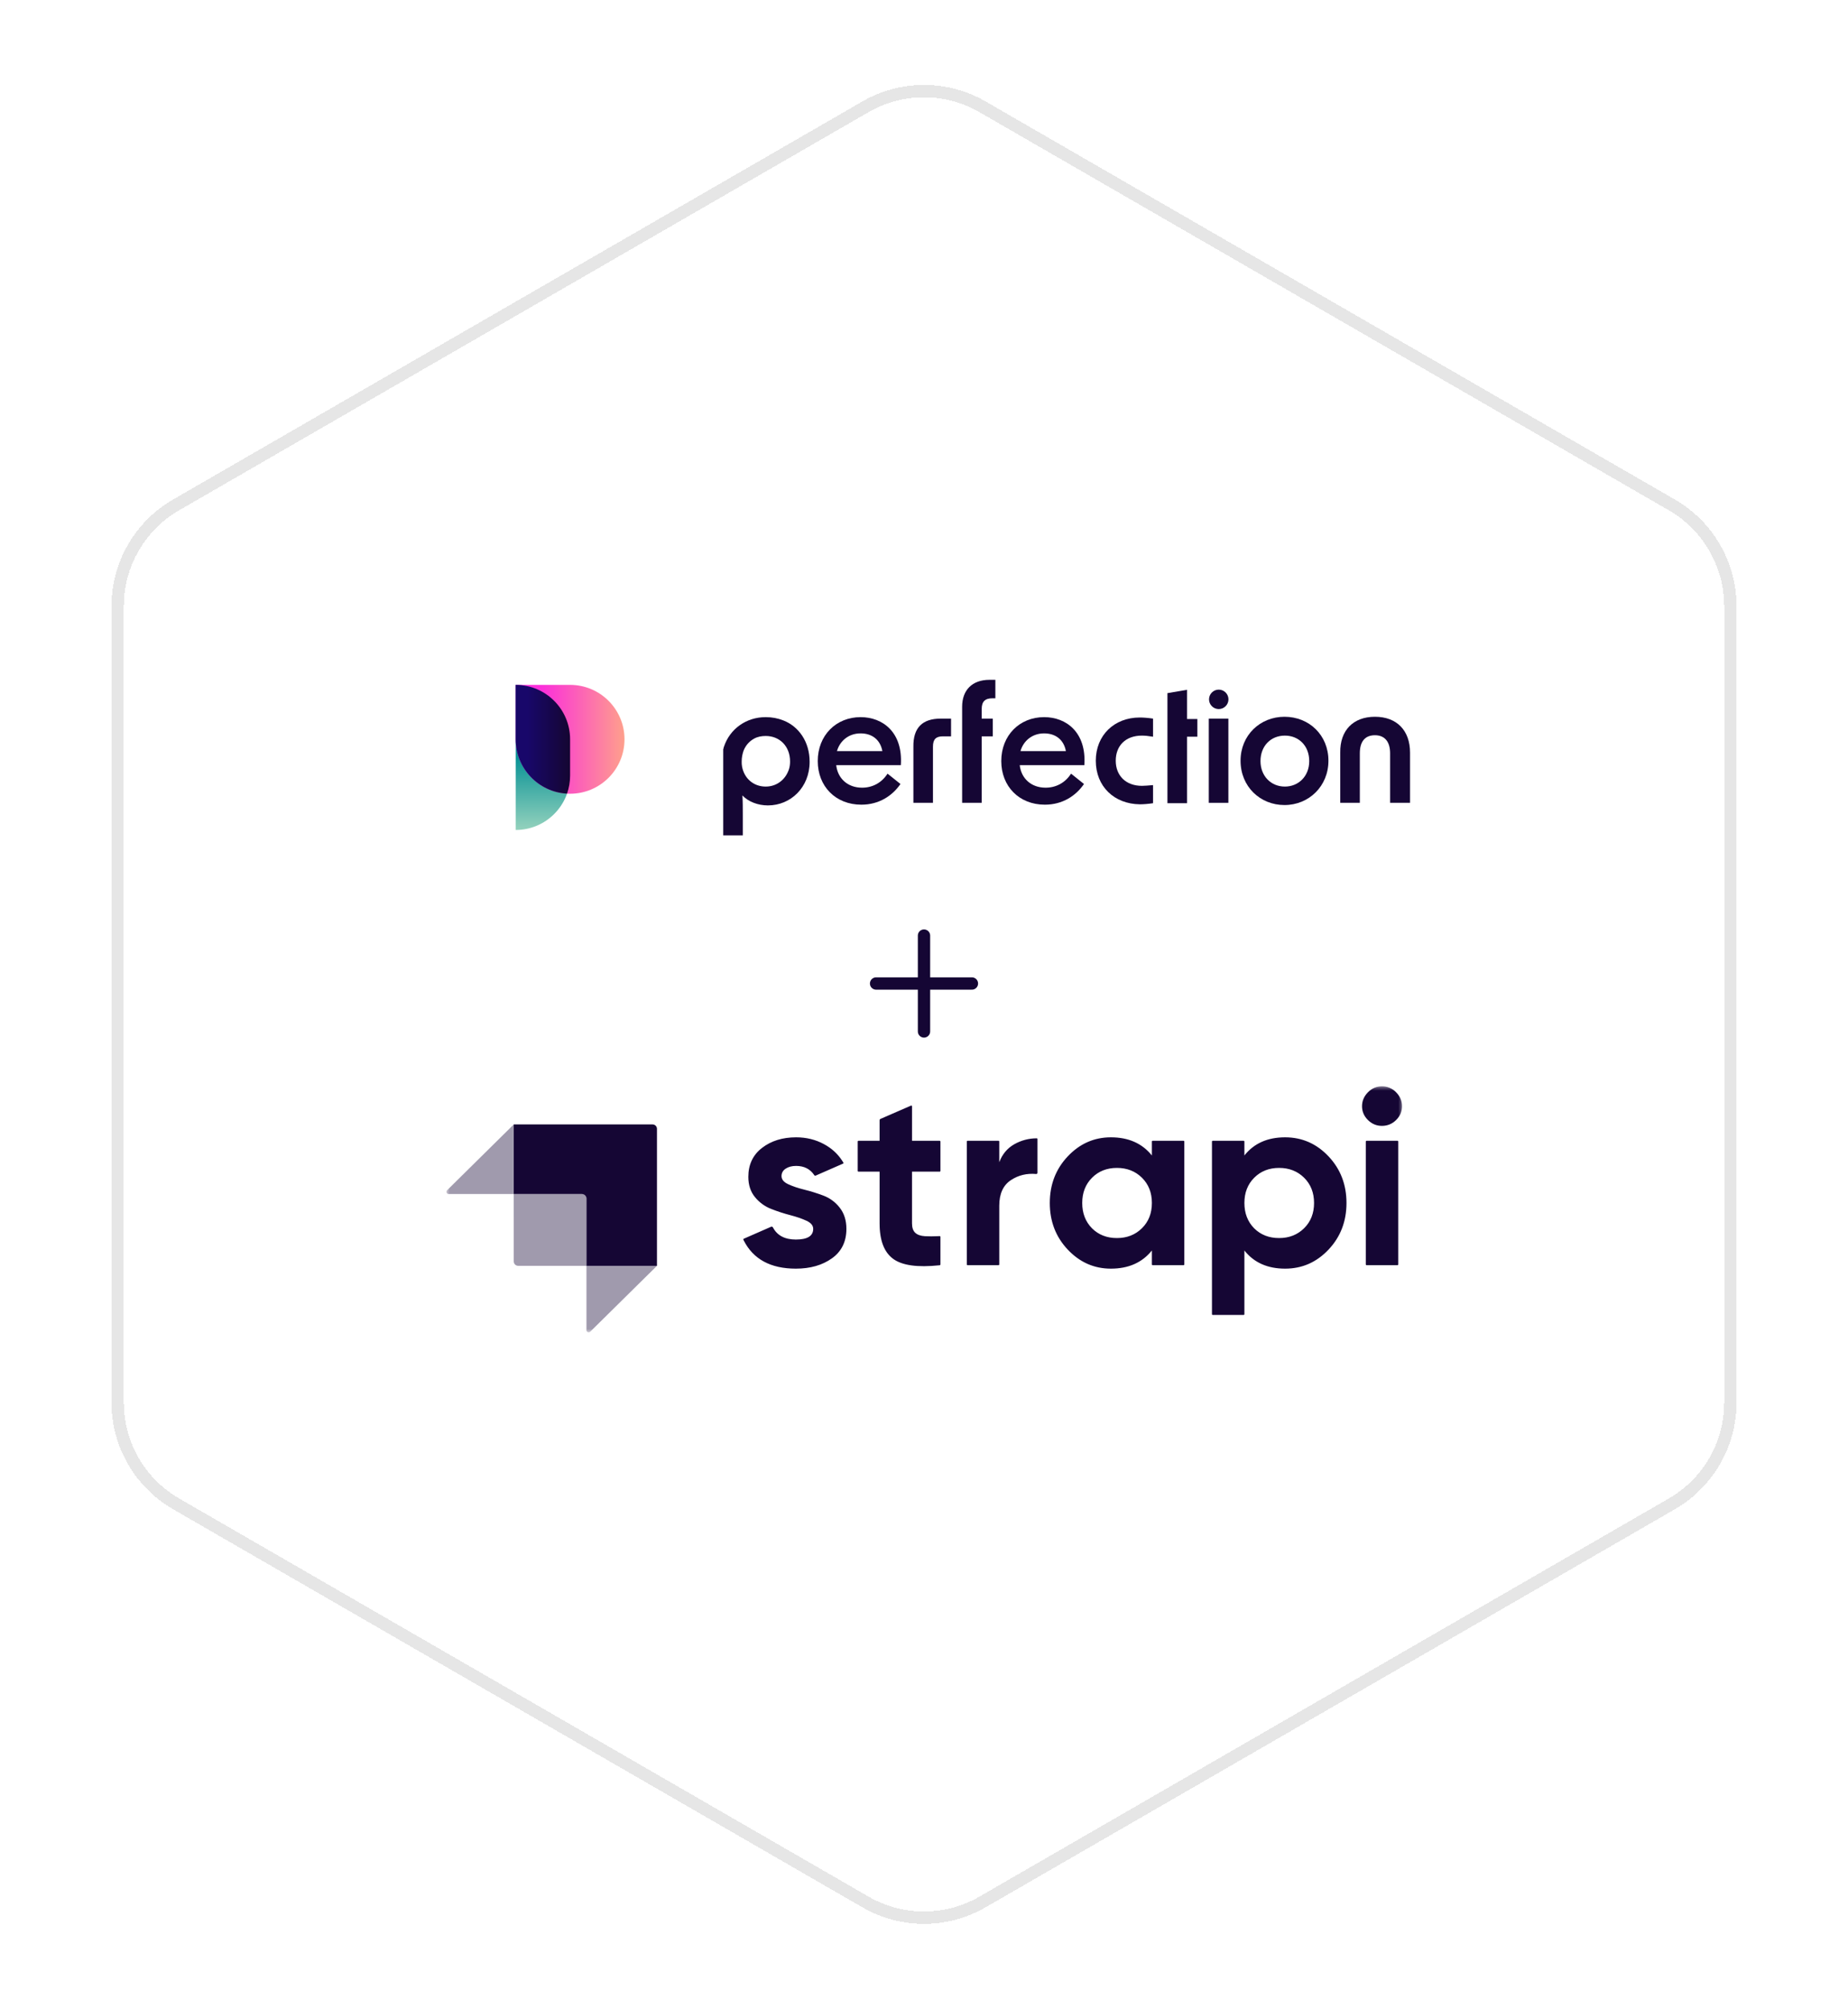
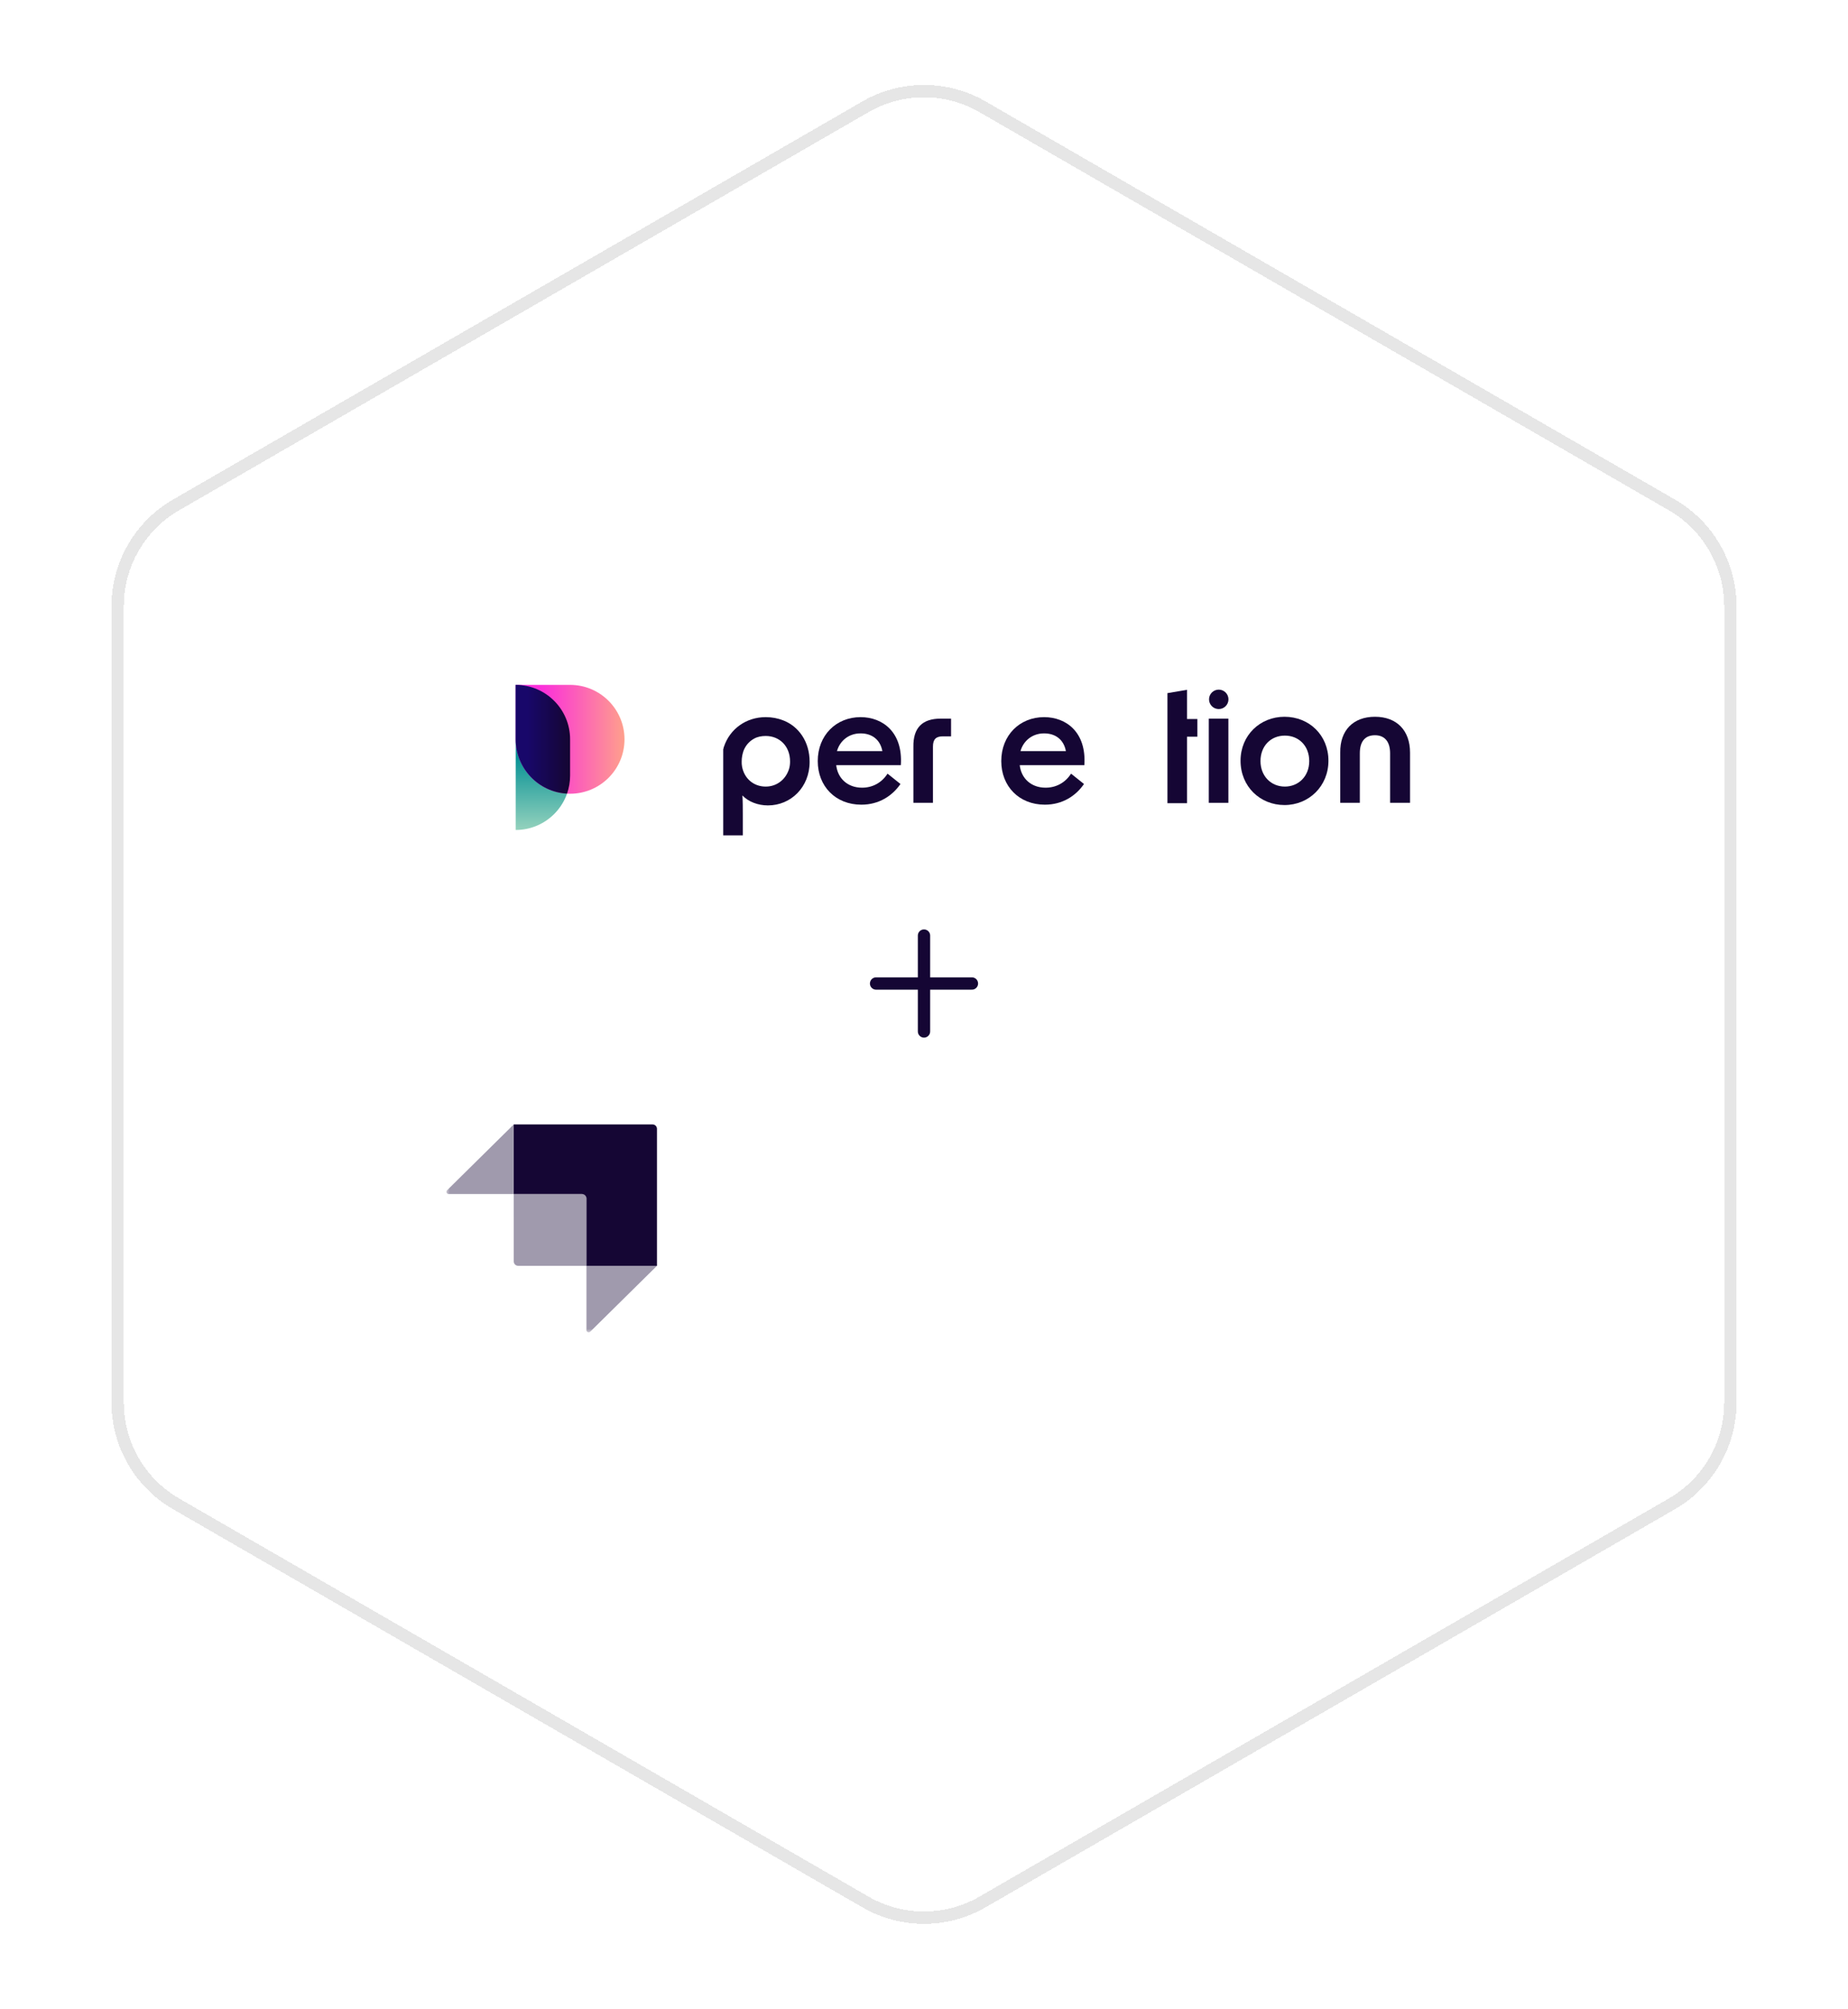
<svg xmlns="http://www.w3.org/2000/svg" width="450" height="489" viewBox="0 0 450 489" fill="none">
  <g filter="url(#filter0_d_1148_1981)">
    <path d="M211.5 22.294C219.854 17.471 230.146 17.471 238.5 22.294L406.356 119.206C414.71 124.029 419.856 132.942 419.856 142.588V336.412C419.856 346.058 414.71 354.971 406.356 359.794L238.5 456.706C230.146 461.529 219.854 461.529 211.5 456.706L43.644 359.794C35.291 354.971 30.144 346.058 30.144 336.412V142.588C30.144 132.942 35.291 124.029 43.644 119.206L211.5 22.294Z" fill="white" shape-rendering="crispEdges" />
    <path d="M239.25 20.995C230.432 15.904 219.568 15.904 210.75 20.995L42.894 117.907C34.076 122.998 28.644 132.406 28.644 142.588V336.412C28.644 346.594 34.076 356.002 42.894 361.093L210.75 458.005C219.568 463.096 230.432 463.096 239.25 458.005L407.106 361.093C415.924 356.002 421.356 346.594 421.356 336.412V142.588C421.356 132.406 415.924 122.998 407.106 117.907L239.25 20.995Z" stroke="black" stroke-opacity="0.1" stroke-width="3" shape-rendering="crispEdges" />
  </g>
  <g filter="url(#filter1_d_1148_1981)">
    <circle cx="136.646" cy="184.422" r="30" fill="white" />
  </g>
  <path d="M125.573 166.725C132.89 166.725 138.822 172.656 138.822 179.974V188.798C138.822 196.115 132.89 202.047 125.573 202.047V166.725Z" fill="url(#paint0_linear_1148_1981)" />
  <path d="M138.822 193.223C131.505 193.223 125.573 187.291 125.573 179.974L125.573 166.725L138.822 166.725C146.139 166.725 152.071 172.657 152.071 179.974C152.071 187.291 146.139 193.223 138.822 193.223Z" fill="url(#paint1_linear_1148_1981)" />
  <path d="M125.573 179.981V166.725L125.643 166.725C132.928 166.763 138.822 172.68 138.822 179.974V188.798C138.822 190.342 138.558 191.824 138.072 193.202C131.106 192.814 125.576 187.043 125.573 179.981Z" fill="url(#paint2_linear_1148_1981)" />
  <path d="M199.128 185.276C199.128 178.982 203.624 174.576 209.558 174.576C214.953 174.576 219.899 178.263 219.359 186.265H203.624C203.983 189.502 206.411 191.75 209.918 191.75C212.436 191.75 214.684 190.581 216.122 188.333L219.269 190.851C217.291 193.728 214.054 195.886 209.738 195.886C203.444 195.886 199.128 191.39 199.128 185.276ZM214.863 182.848C214.324 179.971 212.256 178.532 209.558 178.532C206.681 178.532 204.523 180.331 203.804 182.848H214.863Z" fill="#150634" />
  <path d="M229.07 174.936H231.588V179.252H229.61C227.901 179.252 227.182 179.971 227.182 181.769V195.437H222.417V181.859C222.327 177.094 224.664 174.936 229.07 174.936Z" fill="#150634" />
-   <path d="M234.285 174.936V172.058C234.285 168.012 236.713 165.494 240.939 165.494H242.378V169.99H241.658C239.86 169.99 239.051 170.799 239.051 172.598V174.936H241.748V179.252H239.051V195.437H234.285V179.252V174.936Z" fill="#150634" />
  <path d="M243.816 185.276C243.816 178.982 248.312 174.576 254.247 174.576C259.642 174.576 264.587 178.263 264.048 186.265H248.312C248.672 189.502 251.1 191.75 254.606 191.75C257.124 191.75 259.372 190.581 260.811 188.333L263.958 190.851C261.98 193.728 258.743 195.886 254.427 195.886C248.132 195.886 243.816 191.39 243.816 185.276ZM259.552 182.848C259.012 179.971 256.944 178.532 254.247 178.532C251.369 178.532 249.211 180.331 248.492 182.848H259.552Z" fill="#150634" />
-   <path d="M266.835 185.186C266.835 178.982 271.331 174.666 277.536 174.666C278.435 174.666 279.604 174.756 280.773 174.936V179.342C279.694 179.162 278.794 179.072 278.075 179.072C274.029 179.072 271.691 181.59 271.691 185.186C271.691 188.783 274.119 191.301 278.075 191.301C278.794 191.301 279.694 191.211 280.773 191.121V195.527C279.604 195.707 278.435 195.796 277.536 195.796C271.331 195.707 266.835 191.48 266.835 185.186Z" fill="#150634" />
  <path d="M284.279 174.936V168.731L289.045 167.922V175.026H291.563V179.342H289.045V195.527H284.279V179.342V174.936Z" fill="#150634" />
  <path d="M294.35 174.936H299.116V195.437H294.35V174.936Z" fill="#150634" />
  <path d="M299.138 170.245C299.138 171.552 298.078 172.611 296.772 172.611C295.465 172.611 294.406 171.552 294.406 170.245C294.406 168.939 295.465 167.879 296.772 167.879C298.078 167.879 299.138 168.939 299.138 170.245Z" fill="#150634" />
  <path d="M302.083 185.186C302.083 178.982 306.848 174.486 312.783 174.486C318.807 174.486 323.483 178.982 323.483 185.186C323.483 191.39 318.717 195.976 312.783 195.976C306.848 195.976 302.083 191.48 302.083 185.186ZM312.873 191.48C316.199 191.48 318.807 188.963 318.807 185.276C318.807 181.59 316.289 179.072 312.873 179.072C309.456 179.072 306.938 181.59 306.938 185.276C306.938 188.873 309.456 191.48 312.873 191.48Z" fill="#150634" />
  <path d="M334.812 174.486C340.117 174.486 343.354 177.813 343.354 183.208V195.437H338.499V183.388C338.499 180.511 337.15 178.982 334.812 178.982C332.385 178.982 331.126 180.511 331.126 183.388V195.437H326.36V183.208C326.27 177.813 329.507 174.486 334.812 174.486Z" fill="#150634" />
  <path d="M190.766 175.385C189.417 174.846 187.978 174.576 186.45 174.576C181.684 174.576 177.728 177.453 176.289 181.769C176.199 181.949 176.199 182.219 176.109 182.399V188.513V203.349H180.875V198.404C180.875 196.785 180.875 195.167 180.785 193.638C182.224 195.167 184.562 196.066 186.989 196.066C192.564 196.066 197.15 191.66 197.15 185.456C197.15 180.51 194.452 176.824 190.766 175.385ZM186.45 191.48C183.483 191.48 181.235 189.502 180.695 186.625C180.605 186.175 180.605 185.816 180.605 185.366C180.605 184.377 180.785 183.568 181.055 182.758C181.594 181.41 182.493 180.421 183.662 179.791C184.472 179.342 185.461 179.162 186.45 179.162C189.867 179.162 192.384 181.679 192.384 185.366C192.384 186.085 192.294 186.715 192.115 187.254C191.305 189.772 189.147 191.48 186.45 191.48Z" fill="#150634" />
  <g clip-path="url(#clip0_1148_1981)">
    <path d="M225 227.755V251.089" stroke="#150634" stroke-width="3" stroke-linecap="round" stroke-linejoin="round" />
    <path d="M213.333 239.422H236.666" stroke="#150634" stroke-width="3" stroke-linecap="round" stroke-linejoin="round" />
  </g>
  <g clip-path="url(#clip1_1148_1981)">
    <mask id="mask0_1148_1981" style="mask-type:luminance" maskUnits="userSpaceOnUse" x="108" y="264" width="234" height="61">
      <path d="M341.586 264.422H108.576V324.422H341.586V264.422Z" fill="white" />
    </mask>
    <g mask="url(#mask0_1148_1981)">
      <path fill-rule="evenodd" clip-rule="evenodd" d="M158.902 273.724H125.103V290.67H141.734C142.326 290.67 142.807 291.151 142.807 291.744V308.145H159.975V274.799C159.976 274.514 159.863 274.24 159.662 274.039C159.46 273.837 159.187 273.724 158.902 273.724Z" fill="#150634" />
      <path opacity="0.405" fill-rule="evenodd" clip-rule="evenodd" d="M125.101 273.724V290.67H109.245C109.027 290.67 108.831 290.538 108.748 290.337C108.666 290.135 108.713 289.903 108.868 289.75L125.101 273.724ZM143.721 324.189C143.567 324.341 143.336 324.385 143.137 324.302C142.937 324.218 142.807 324.023 142.807 323.807V308.145H159.975L143.721 324.187V324.189Z" fill="#150634" />
      <path opacity="0.405" fill-rule="evenodd" clip-rule="evenodd" d="M125.101 290.67H142.271C142.565 290.67 142.807 290.91 142.807 291.206V308.145H126.176C125.583 308.145 125.103 307.664 125.103 307.072L125.101 290.67Z" fill="#150634" />
-       <path fill-rule="evenodd" clip-rule="evenodd" d="M333.102 272.654C334.062 273.604 335.194 274.077 336.5 274.077C337.848 274.077 339.002 273.604 339.962 272.654C340.922 271.705 341.4 270.586 341.4 269.294C341.4 268.003 340.922 266.873 339.962 265.903C339.06 264.959 337.806 264.432 336.5 264.45C335.194 264.45 334.062 264.934 333.102 265.901C332.144 266.873 331.664 268.001 331.664 269.296C331.664 270.586 332.144 271.705 333.102 272.654ZM229.005 285.038C229.005 285.136 228.922 285.218 228.822 285.218H222.083V297.814C222.083 298.863 222.35 299.63 222.88 300.115C223.409 300.599 224.186 300.87 225.206 300.931C226.14 300.988 227.278 300.984 228.622 300.921L228.812 300.911C228.862 300.909 228.91 300.927 228.946 300.961C228.982 300.995 229.003 301.042 229.003 301.092V307.823C229.003 307.916 228.934 307.994 228.842 308.004L228.718 308.017C223.441 308.573 219.707 308.057 217.522 306.471C215.297 304.857 214.187 301.971 214.187 297.814V285.218H209.039C208.939 285.218 208.858 285.137 208.858 285.038V277.891C208.858 277.793 208.938 277.71 209.039 277.71H214.185V272.713C214.185 272.568 214.271 272.438 214.402 272.38L221.83 269.148C221.886 269.123 221.951 269.128 222.003 269.161C222.054 269.194 222.085 269.252 222.085 269.313V277.71H228.822C228.92 277.71 229.003 277.791 229.003 277.891L229.005 285.038ZM243.327 282.919C244.06 280.981 245.275 279.527 246.968 278.558C248.638 277.607 250.527 277.106 252.449 277.106C252.549 277.106 252.632 277.186 252.632 277.288V285.499C252.632 285.582 252.596 285.661 252.535 285.717C252.473 285.772 252.391 285.799 252.308 285.791C250.03 285.587 247.984 286.083 246.171 287.278C244.274 288.528 243.327 290.608 243.327 293.515V307.806C243.327 307.854 243.307 307.9 243.273 307.934C243.239 307.968 243.192 307.987 243.144 307.986H235.607C235.507 307.986 235.426 307.905 235.426 307.806V277.889C235.426 277.791 235.506 277.708 235.607 277.708H243.144C243.242 277.708 243.325 277.789 243.325 277.889V282.915L243.327 282.919ZM280.673 277.71C280.625 277.71 280.579 277.728 280.544 277.762C280.51 277.796 280.491 277.842 280.491 277.891V281.285C278.125 278.336 274.797 276.863 270.511 276.863C266.43 276.863 262.928 278.407 260.011 281.495C257.091 284.583 255.632 288.367 255.632 292.848C255.632 297.329 257.091 301.113 260.011 304.202C262.928 307.29 266.43 308.834 270.511 308.834C274.797 308.834 278.123 307.36 280.491 304.413V307.806C280.491 307.904 280.573 307.986 280.673 307.986H288.209C288.309 307.986 288.391 307.906 288.391 307.806V277.889C288.391 277.84 288.372 277.794 288.338 277.76C288.303 277.726 288.257 277.708 288.209 277.708L280.673 277.71ZM265.92 299.024C267.511 300.599 269.53 301.386 271.982 301.386C274.43 301.386 276.461 300.588 278.074 298.993C279.686 297.4 280.491 295.351 280.491 292.848C280.491 290.345 279.686 288.296 278.074 286.701C276.461 285.108 274.43 284.31 271.98 284.31C269.532 284.31 267.511 285.108 265.918 286.703C264.329 288.296 263.53 290.345 263.53 292.848C263.53 295.351 264.327 297.409 265.92 299.024ZM323.502 281.495C320.582 278.407 317.06 276.863 312.938 276.863C308.652 276.863 305.346 278.336 303.019 281.283V277.891C303.019 277.791 302.938 277.71 302.839 277.71H295.301C295.201 277.71 295.121 277.791 295.121 277.891V319.914C295.121 320.014 295.201 320.097 295.301 320.097H302.839C302.937 320.097 303.019 320.014 303.019 319.914V304.413C305.346 307.36 308.652 308.834 312.938 308.834C317.06 308.834 320.582 307.29 323.502 304.202C326.418 301.113 327.878 297.329 327.878 292.848C327.878 288.367 326.418 284.583 323.502 281.495ZM305.407 299.024C307 300.599 309.018 301.386 311.47 301.386C313.918 301.386 315.948 300.588 317.56 298.993C319.174 297.4 319.98 295.351 319.98 292.848C319.98 290.345 319.174 288.296 317.56 286.701C315.948 285.108 313.918 284.31 311.47 284.31C309.018 284.31 307 285.108 305.407 286.703C303.816 288.296 303.019 290.345 303.019 292.848C303.019 295.351 303.816 297.409 305.407 299.024ZM332.764 307.986C332.664 307.986 332.584 307.905 332.584 307.806V277.889C332.584 277.791 332.664 277.708 332.764 277.708H340.302C340.402 277.708 340.482 277.789 340.482 277.889V307.807C340.482 307.907 340.4 307.988 340.302 307.988L332.764 307.986ZM191.929 288.277C190.846 287.773 190.306 287.115 190.306 286.309C190.306 285.542 190.642 284.936 191.317 284.492C191.99 284.049 192.837 283.825 193.857 283.825C195.813 283.825 197.291 284.581 198.291 286.089C198.36 286.195 198.495 286.236 198.611 286.187L205.278 283.27C205.324 283.249 205.36 283.21 205.375 283.161C205.391 283.112 205.386 283.059 205.36 283.015C205.283 282.887 205.205 282.76 205.125 282.634C203.985 280.859 202.507 279.535 200.653 278.528C198.613 277.418 196.347 276.863 193.857 276.863C190.55 276.863 187.785 277.72 185.559 279.437C183.336 281.151 182.223 283.504 182.223 286.49C182.223 288.469 182.765 290.113 183.846 291.426C184.891 292.711 186.252 293.702 187.795 294.302C189.345 294.906 190.897 295.412 192.449 295.814C193.999 296.219 195.317 296.674 196.398 297.178C197.479 297.682 198.02 298.337 198.02 299.146C198.02 300.882 196.612 301.749 193.797 301.749C191.115 301.749 189.257 300.768 188.223 298.81C188.137 298.639 187.932 298.564 187.756 298.64L181.109 301.553C181.064 301.573 181.029 301.61 181.012 301.655C180.995 301.701 180.998 301.752 181.019 301.796L181.093 301.947C183.416 306.538 187.65 308.834 193.797 308.834C197.306 308.834 200.235 307.996 202.582 306.322C204.93 304.645 206.104 302.253 206.104 299.146C206.104 297.086 205.562 295.371 204.481 293.998C203.462 292.672 202.095 291.656 200.532 291.063C199.011 290.487 197.457 290.001 195.878 289.609C194.326 289.224 193.01 288.783 191.929 288.277Z" fill="#150634" />
    </g>
  </g>
  <defs>
    <filter id="filter0_d_1148_1981" x="7.145" y="0.677" width="435.711" height="487.646" filterUnits="userSpaceOnUse" color-interpolation-filters="sRGB">
      <feFlood flood-opacity="0" result="BackgroundImageFix" />
      <feColorMatrix in="SourceAlpha" type="matrix" values="0 0 0 0 0 0 0 0 0 0 0 0 0 0 0 0 0 0 127 0" result="hardAlpha" />
      <feOffset dy="5" />
      <feGaussianBlur stdDeviation="10" />
      <feComposite in2="hardAlpha" operator="out" />
      <feColorMatrix type="matrix" values="0 0 0 0 0.557 0 0 0 0 0.42 0 0 0 0 0.784 0 0 0 0.3 0" />
      <feBlend mode="hard-light" in2="BackgroundImageFix" result="effect1_dropShadow_1148_1981" />
      <feBlend mode="normal" in="SourceGraphic" in2="effect1_dropShadow_1148_1981" result="shape" />
    </filter>
    <filter id="filter1_d_1148_1981" x="87.4" y="141.969" width="98.491" height="98.491" filterUnits="userSpaceOnUse" color-interpolation-filters="sRGB">
      <feFlood flood-opacity="0" result="BackgroundImageFix" />
      <feColorMatrix in="SourceAlpha" type="matrix" values="0 0 0 0 0 0 0 0 0 0 0 0 0 0 0 0 0 0 127 0" result="hardAlpha" />
      <feOffset dy="6.792" />
      <feGaussianBlur stdDeviation="9.623" />
      <feComposite in2="hardAlpha" operator="out" />
      <feColorMatrix type="matrix" values="0 0 0 0 0.11 0 0 0 0 0.031 0 0 0 0 0.275 0 0 0 0.1 0" />
      <feBlend mode="normal" in2="BackgroundImageFix" result="effect1_dropShadow_1148_1981" />
      <feBlend mode="normal" in="SourceGraphic" in2="effect1_dropShadow_1148_1981" result="shape" />
    </filter>
    <linearGradient id="paint0_linear_1148_1981" x1="132.197" y1="184.594" x2="132.197" y2="202.047" gradientUnits="userSpaceOnUse">
      <stop stop-color="#0A9396" />
      <stop offset="1" stop-color="#94D2BD" />
    </linearGradient>
    <linearGradient id="paint1_linear_1148_1981" x1="131.893" y1="182.398" x2="152.078" y2="182.398" gradientUnits="userSpaceOnUse">
      <stop stop-color="#FB2FDA" />
      <stop offset="1" stop-color="#FE9F8C" />
    </linearGradient>
    <linearGradient id="paint2_linear_1148_1981" x1="128.488" y1="179.974" x2="138.292" y2="179.974" gradientUnits="userSpaceOnUse">
      <stop stop-color="#18076A" />
      <stop offset="1" stop-color="#150634" />
    </linearGradient>
    <clipPath id="clip0_1148_1981">
      <rect width="40" height="40" fill="white" transform="translate(205 219.422)" />
    </clipPath>
    <clipPath id="clip1_1148_1981">
      <rect width="236" height="60" fill="white" transform="translate(107 264.422)" />
    </clipPath>
  </defs>
</svg>